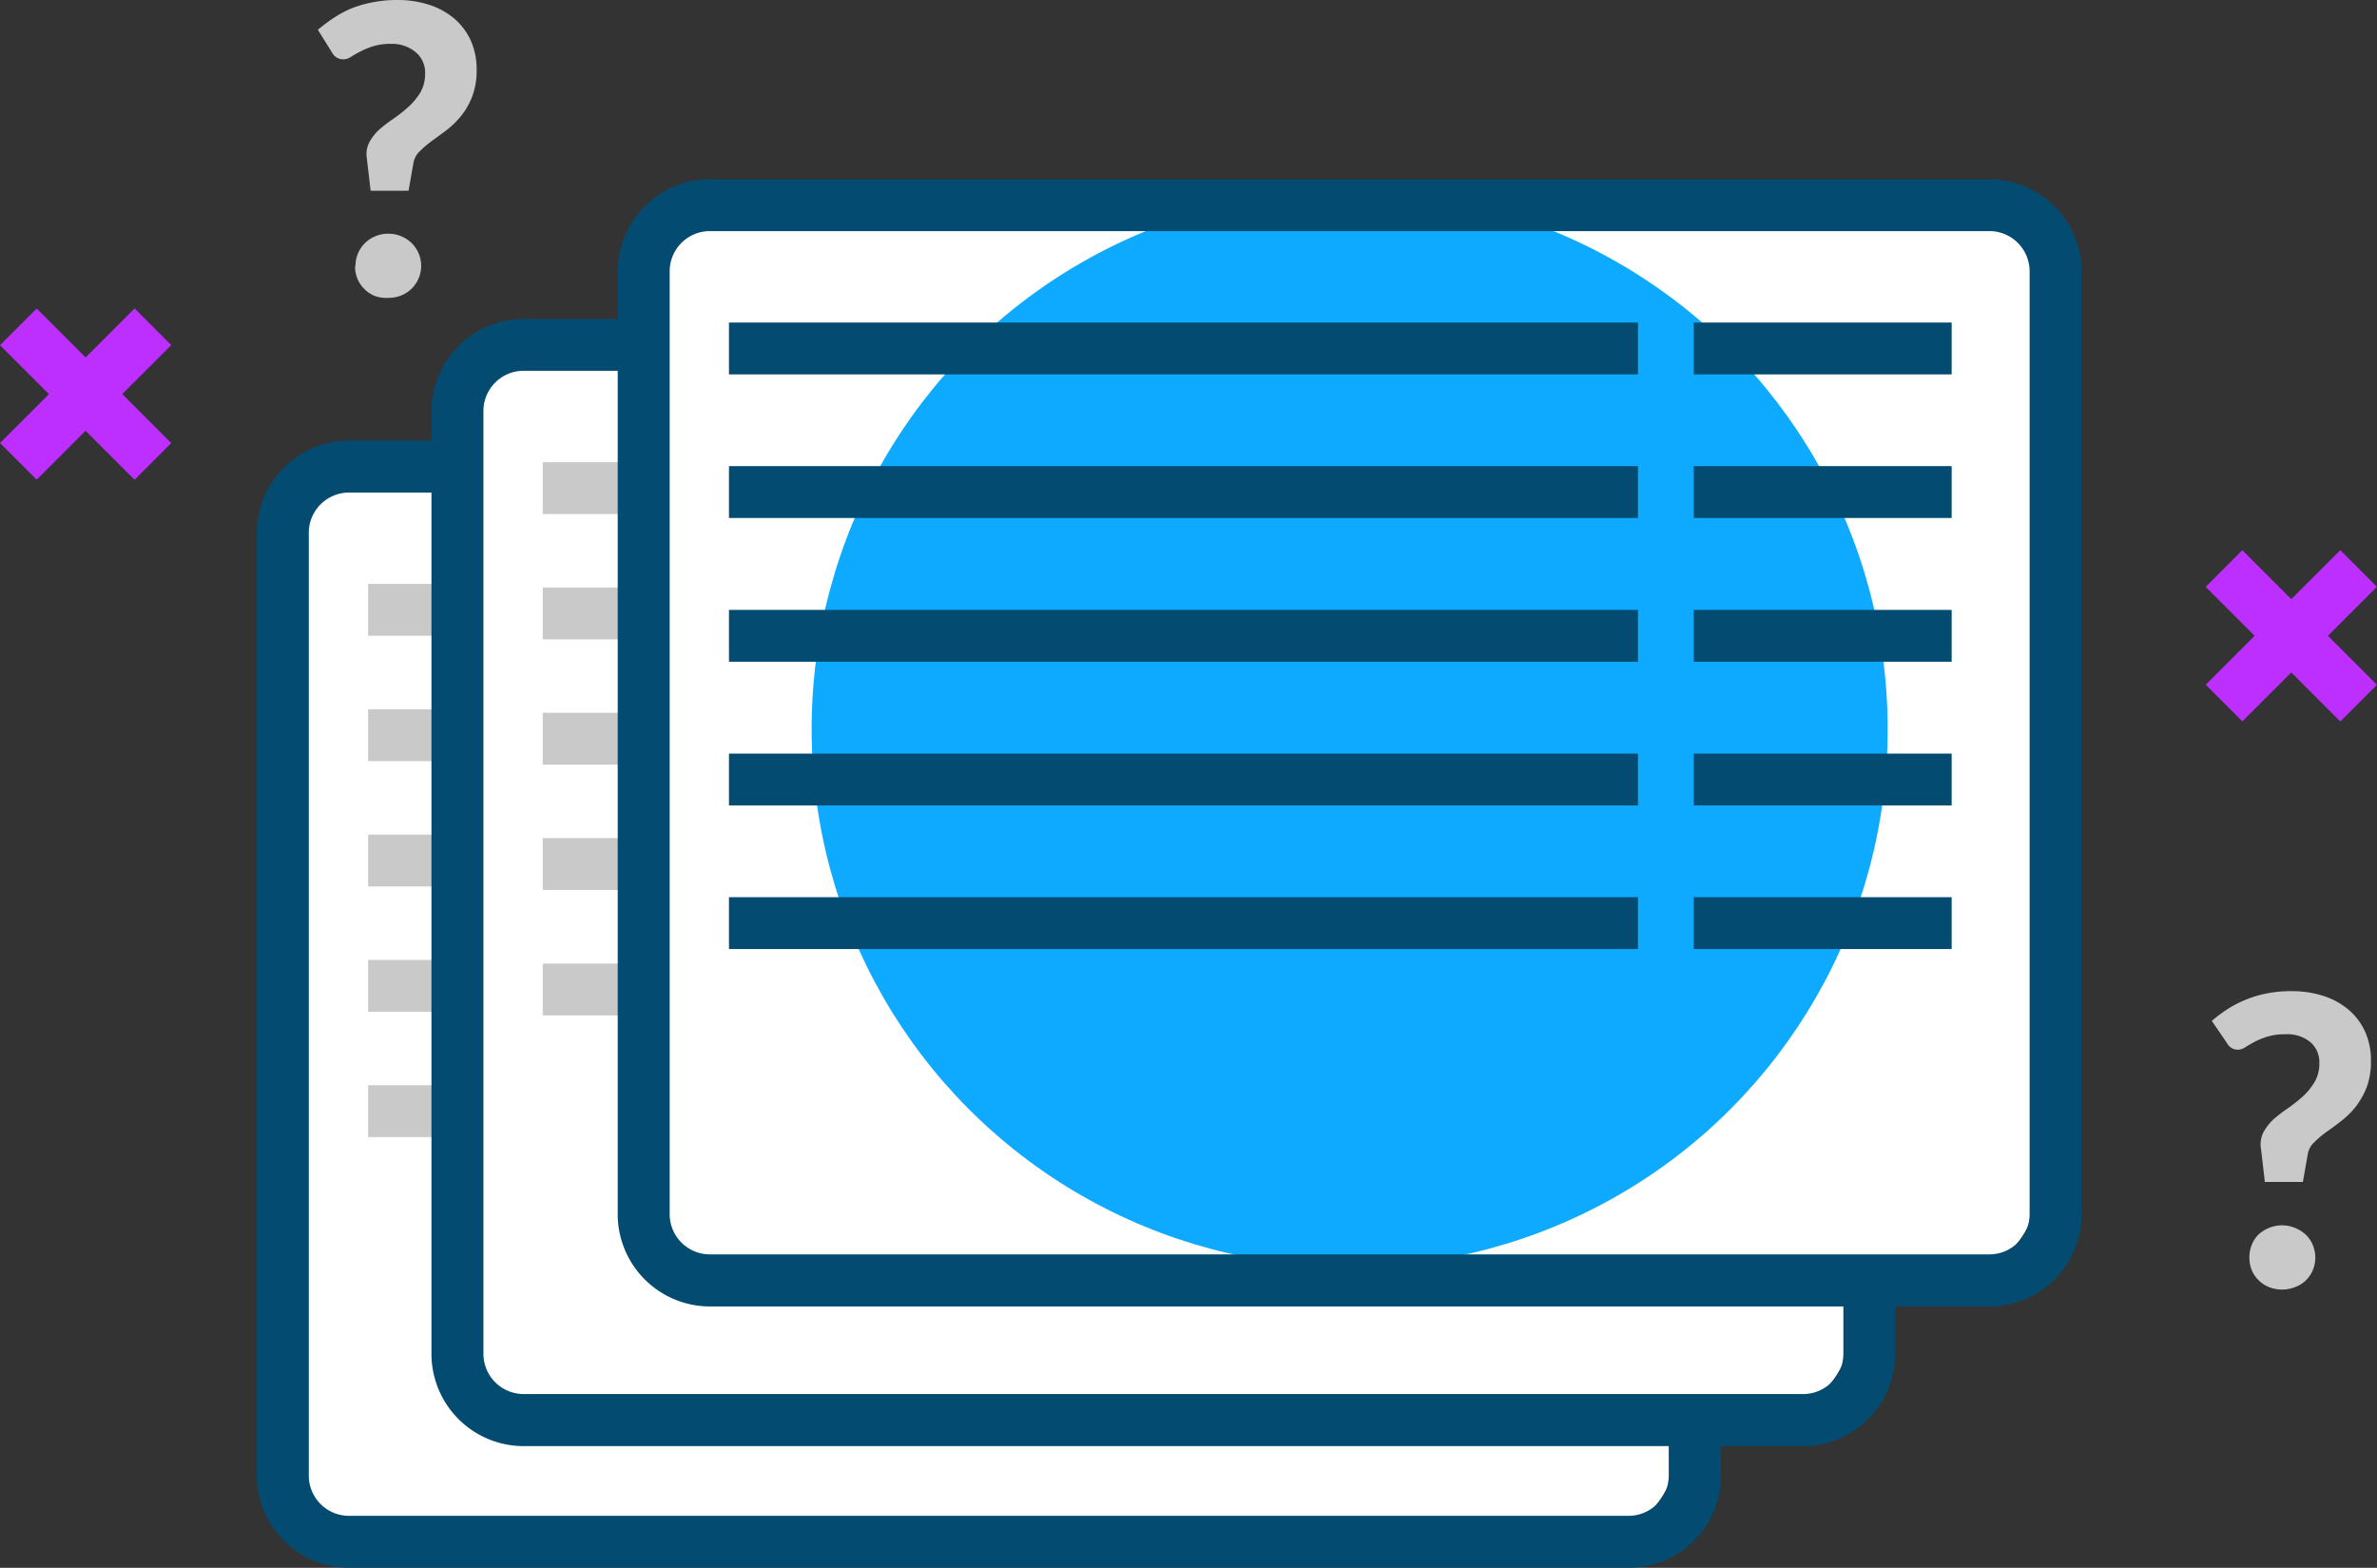
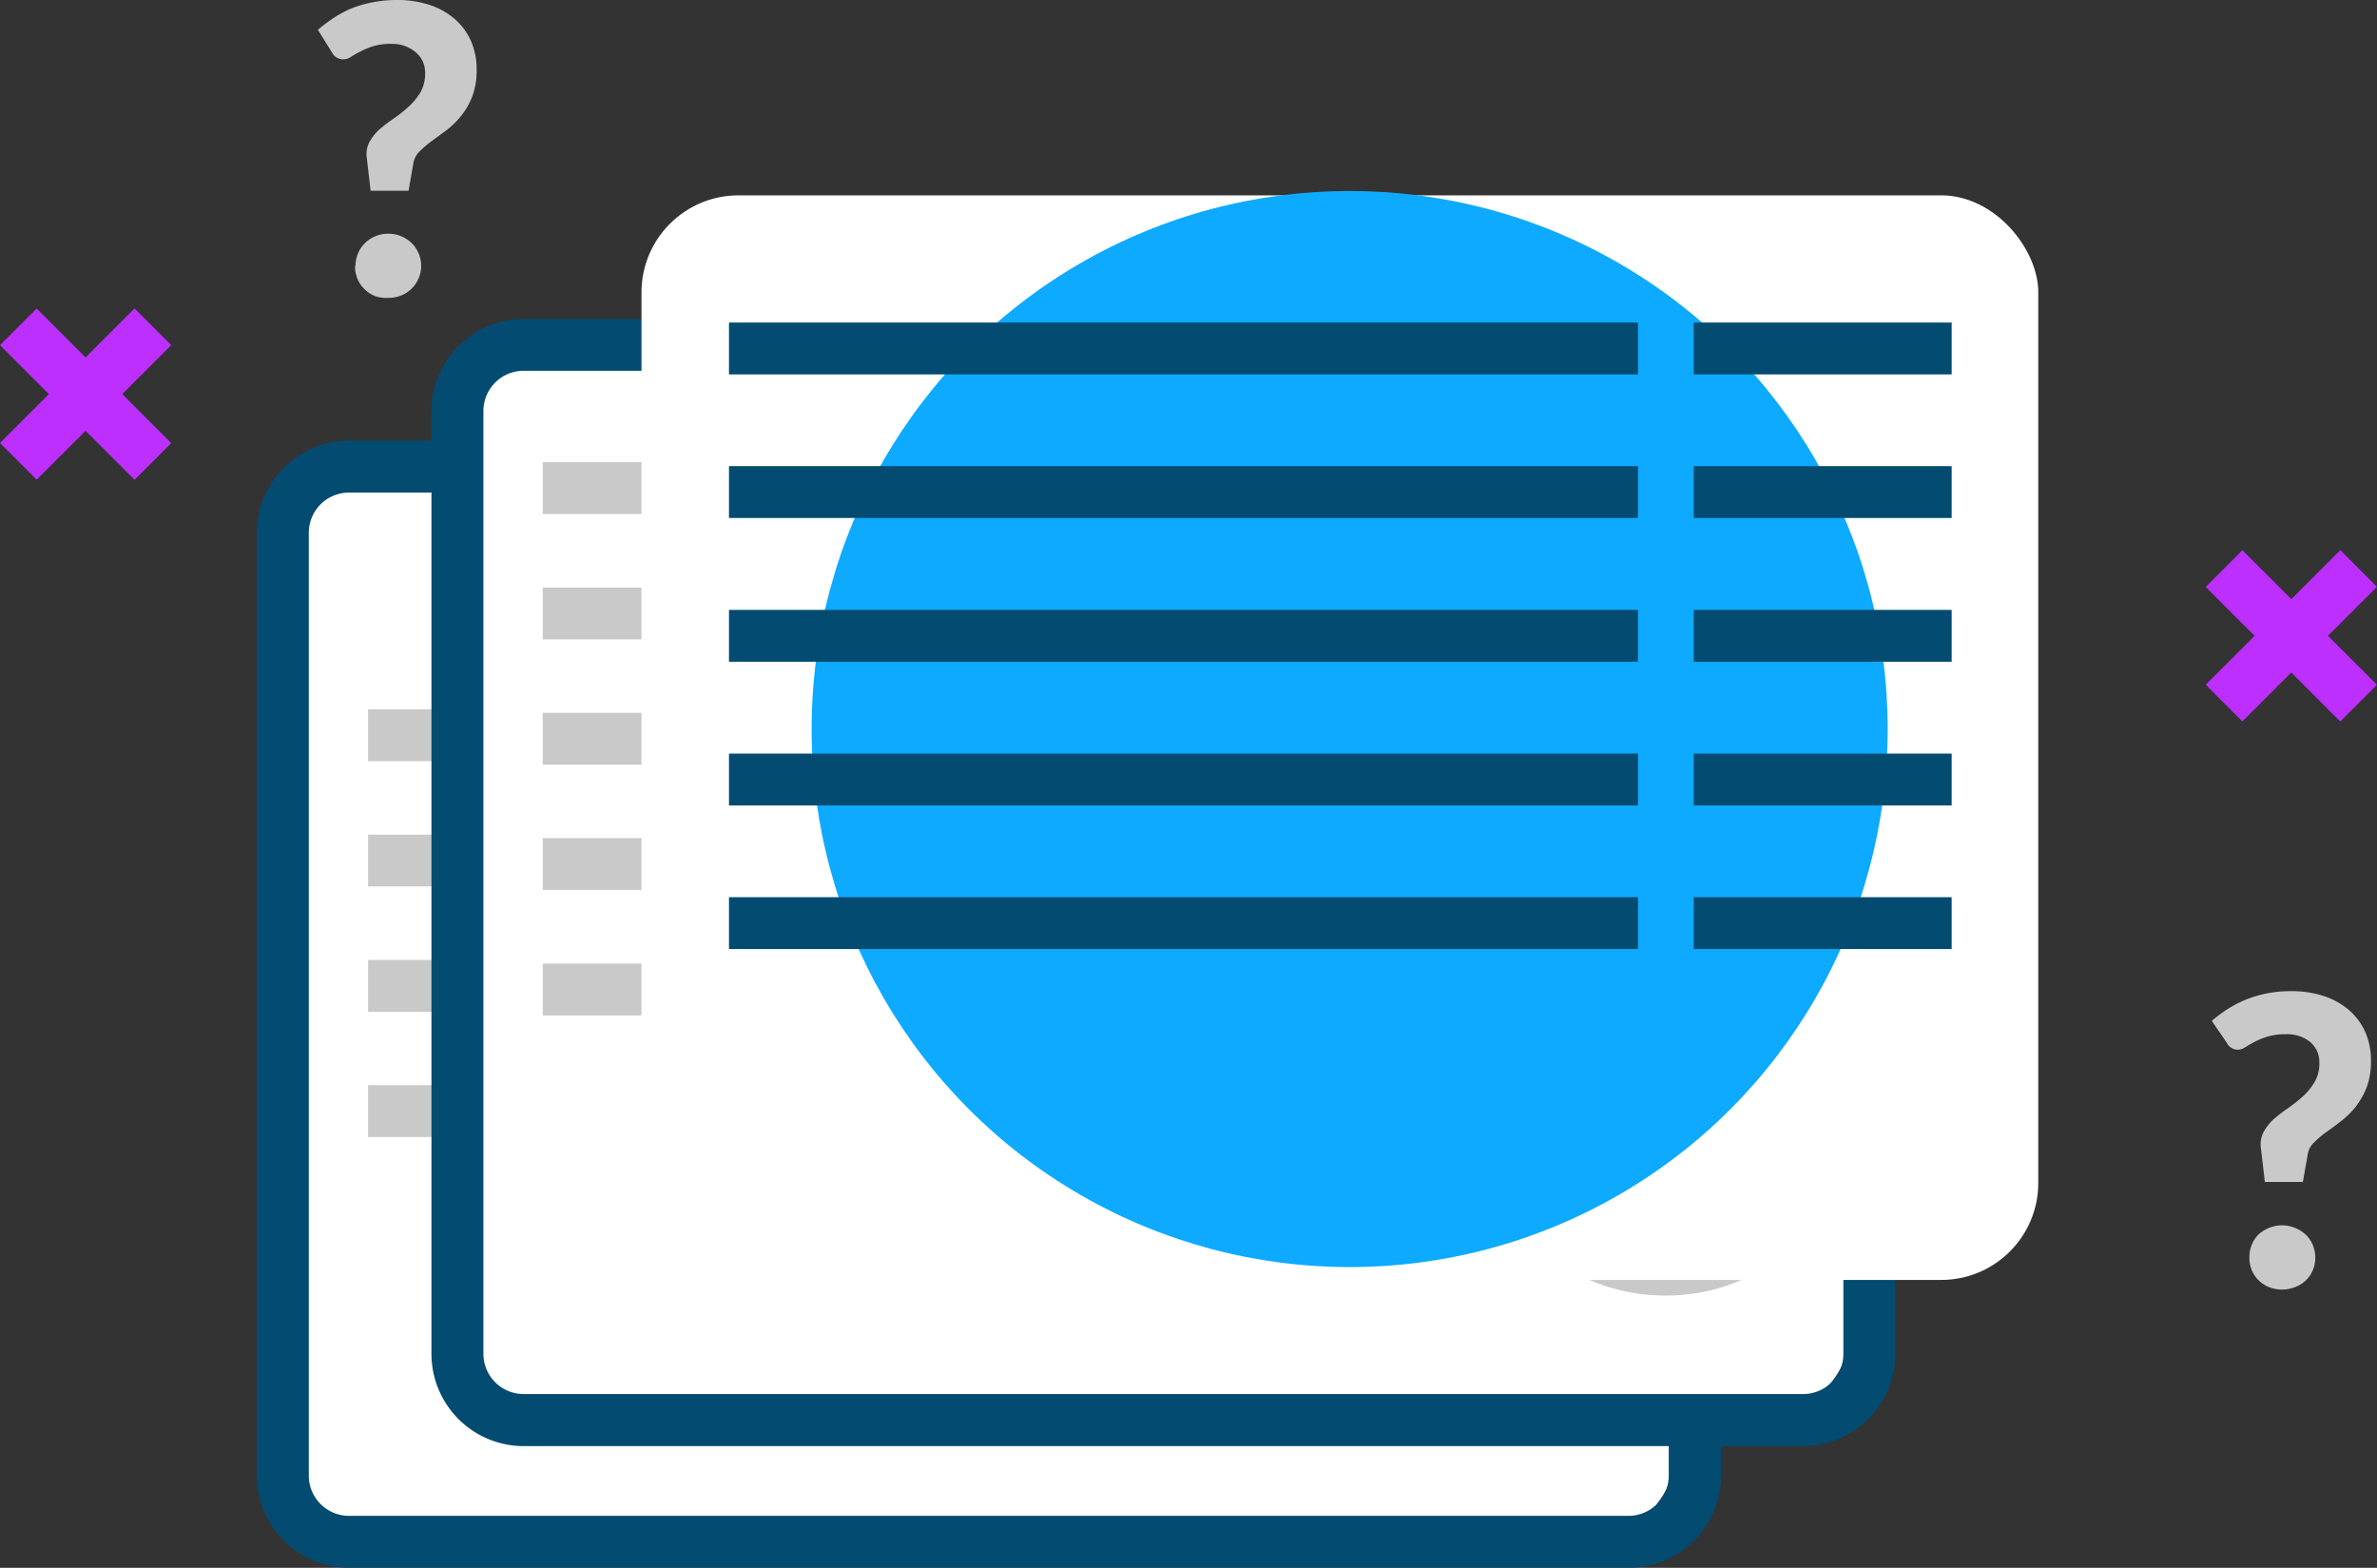
<svg xmlns="http://www.w3.org/2000/svg" viewBox="0 0 216.84 143.01">
  <rect x="0" y="0" width="216.84" height="143.01" fill="#333333" stroke="none" />
  <defs>
    <style>.cls-1{fill:#fff}.cls-2{fill:#034b70}.cls-3{fill:#c9c9c9}.cls-4{fill:none;stroke:#c9c9c9;stroke-miterlimit:10;stroke-width:4px}.cls-6{fill:#bc2fff}</style>
  </defs>
  <g id="Layer_2" data-name="Layer 2">
    <g id="Layer_1-2" data-name="Layer 1">
      <rect class="cls-1" x="25.6" y="41.67" width="127.42" height="98.93" rx="8.85" />
      <path class="cls-2" d="M148.56 143H31.84a8.41 8.41 0 0 1-8.41-8.4v-86a8.42 8.42 0 0 1 8.41-8.41h116.72A8.42 8.42 0 0 1 157 48.6v72.86h-4.74V48.6a3.67 3.67 0 0 0-3.67-3.67H31.84a3.67 3.67 0 0 0-3.67 3.67v86a3.67 3.67 0 0 0 3.67 3.67h116.72a3.67 3.67 0 0 0 3.67-3.67v-15.83H157v15.84a8.41 8.41 0 0 1-8.44 8.39Z" />
-       <path class="cls-3" d="M33.58 53.26h82.92v4.73H33.58zM33.58 64.7h82.92v4.73H33.58zM33.58 76.13h82.92v4.73H33.58zM33.58 87.56h82.92v4.73H33.58zM33.58 98.99h82.92v4.73H33.58zM121.59 53.26h23.53v4.73h-23.53zM121.59 64.7h23.53v4.73h-23.53zM121.59 76.13h23.53v4.73h-23.53zM121.59 87.56h23.53v4.73h-23.53zM121.59 98.99h23.53v4.73h-23.53z" />
+       <path class="cls-3" d="M33.58 53.26h82.92H33.58zM33.58 64.7h82.92v4.73H33.58zM33.58 76.13h82.92v4.73H33.58zM33.58 87.56h82.92v4.73H33.58zM33.58 98.99h82.92v4.73H33.58zM121.59 53.26h23.53v4.73h-23.53zM121.59 64.7h23.53v4.73h-23.53zM121.59 76.13h23.53v4.73h-23.53zM121.59 87.56h23.53v4.73h-23.53zM121.59 98.99h23.53v4.73h-23.53z" />
      <path class="cls-4" d="M83.52 122.75c2.85 2.62 7.85 1.67 11.19-.42s6-5.14 9.63-6.73c-2.43 1-1.49 4.72 1 5.64s5.25 0 7.71-1 5.18-2 7.7-1.14 3.92 3.07 5.77 4.77c4.67 4.27 13 4.59 18.1.69" />
      <rect class="cls-1" x="41.53" y="30.56" width="127.42" height="98.93" rx="8.85" />
      <path class="cls-2" d="M164.49 131.91H47.77a8.42 8.42 0 0 1-8.41-8.41v-86a8.42 8.42 0 0 1 8.41-8.41h116.72a8.41 8.41 0 0 1 8.4 8.41v72.86h-4.73V37.49a3.67 3.67 0 0 0-3.67-3.67H47.77a3.67 3.67 0 0 0-3.67 3.67v86a3.67 3.67 0 0 0 3.67 3.67h116.72a3.67 3.67 0 0 0 3.67-3.67v-15.83h4.73v15.84a8.41 8.41 0 0 1-8.4 8.41Z" />
      <path class="cls-3" d="M49.51 42.16h82.92v4.73H49.51zM49.51 53.59h82.92v4.73H49.51zM49.51 65.02h82.92v4.73H49.51zM49.51 76.45h82.92v4.73H49.51zM49.51 87.89h82.92v4.73H49.51zM137.52 42.16h23.53v4.73h-23.53zM137.52 53.59h23.53v4.73h-23.53zM137.52 65.02h23.53v4.73h-23.53zM137.52 76.45h23.53v4.73h-23.53zM137.52 87.89h23.53v4.73h-23.53z" />
      <path class="cls-4" d="M99.44 111.64c2.86 2.62 7.86 1.68 11.2-.42s6-5.14 9.63-6.72c-2.44 1-1.49 4.71 1 5.63s5.25 0 7.7-1 5.19-1.94 7.71-1.14 3.92 3.07 5.77 4.77c4.67 4.27 13 4.59 18.09.69" />
      <rect class="cls-1" x="58.52" y="17.82" width="127.42" height="98.93" rx="8.85" />
      <circle cx="123.12" cy="66.5" r="49.08" fill="#0daaff" />
-       <path class="cls-2" d="M181.48 119.17H64.76a8.42 8.42 0 0 1-8.41-8.41v-86a8.42 8.42 0 0 1 8.41-8.41h116.72a8.42 8.42 0 0 1 8.41 8.41v72.85h-4.74V24.75a3.67 3.67 0 0 0-3.67-3.67H64.76a3.67 3.67 0 0 0-3.67 3.67v86a3.67 3.67 0 0 0 3.67 3.67h116.72a3.67 3.67 0 0 0 3.67-3.67V94.92h4.74v15.84a8.42 8.42 0 0 1-8.41 8.41Z" />
      <path class="cls-2" d="M66.5 29.42h82.92v4.73H66.5zM154.51 29.42h23.53v4.73h-23.53zM66.5 42.52h82.92v4.73H66.5zM154.51 42.52h23.53v4.73h-23.53zM66.5 55.63h82.92v4.73H66.5zM154.51 55.63h23.53v4.73h-23.53zM66.5 68.74h82.92v4.73H66.5zM154.51 68.74h23.53v4.73h-23.53zM66.5 81.84h82.92v4.73H66.5zM154.51 81.84h23.53v4.73h-23.53z" />
      <path class="cls-3" d="M29 2.72a13.87 13.87 0 0 1 1.42-1.07A9.9 9.9 0 0 1 32 .79a10.33 10.33 0 0 1 2-.58A11.19 11.19 0 0 1 36.19 0a9.34 9.34 0 0 1 3 .45 6.71 6.71 0 0 1 2.29 1.28 5.77 5.77 0 0 1 1.48 2 6.4 6.4 0 0 1 .52 2.63 6.73 6.73 0 0 1-.39 2.41 6.56 6.56 0 0 1-1 1.77 8 8 0 0 1-1.31 1.3l-1.36 1a10.07 10.07 0 0 0-1.11.94 2 2 0 0 0-.58 1l-.46 2.62h-3.46l-.35-3a2.34 2.34 0 0 1 .22-1.4 4.37 4.37 0 0 1 .93-1.19 13.07 13.07 0 0 1 1.31-1 13.44 13.44 0 0 0 1.36-1.08 6 6 0 0 0 1.07-1.3 3.4 3.4 0 0 0 .43-1.72 2.41 2.41 0 0 0-.84-1.93A3.31 3.31 0 0 0 35.73 4a5.57 5.57 0 0 0-1.7.22 7.37 7.37 0 0 0-1.18.49 9.63 9.63 0 0 0-.84.48 1.26 1.26 0 0 1-.66.22 1.13 1.13 0 0 1-1.05-.6Zm3.43 21.53a2.94 2.94 0 0 1 .23-1.14 2.8 2.8 0 0 1 .64-.94 2.9 2.9 0 0 1 .94-.62 2.86 2.86 0 0 1 1.18-.23 2.92 2.92 0 0 1 1.18.23 3.06 3.06 0 0 1 .95.62 2.92 2.92 0 0 1 0 4.16 2.89 2.89 0 0 1-.95.62 3.1 3.1 0 0 1-1.18.22A3 3 0 0 1 34.2 27a2.75 2.75 0 0 1-.94-.62 2.82 2.82 0 0 1-.64-.92 3 3 0 0 1-.23-1.21ZM201.77 93.12a12.79 12.79 0 0 1 1.42-1.06 9.9 9.9 0 0 1 1.65-.86 10.11 10.11 0 0 1 1.93-.58 11.19 11.19 0 0 1 2.23-.21 9.38 9.38 0 0 1 3 .45 6.8 6.8 0 0 1 2.29 1.28 5.77 5.77 0 0 1 1.48 2 6.35 6.35 0 0 1 .52 2.62 6.79 6.79 0 0 1-.39 2.42 7.53 7.53 0 0 1-1 1.77 7.72 7.72 0 0 1-1.32 1.3c-.47.37-.93.71-1.35 1a9.09 9.09 0 0 0-1.11.94 1.92 1.92 0 0 0-.58 1l-.46 2.62h-3.47l-.35-3a2.47 2.47 0 0 1 .22-1.53 4.83 4.83 0 0 1 .94-1.2 13 13 0 0 1 1.31-1 14.66 14.66 0 0 0 1.36-1.08 5.8 5.8 0 0 0 1.06-1.31 3.24 3.24 0 0 0 .43-1.71 2.4 2.4 0 0 0-.83-1.93 3.31 3.31 0 0 0-2.21-.71 5.57 5.57 0 0 0-1.7.22 7 7 0 0 0-1.18.48c-.33.18-.61.34-.85.49a1.21 1.21 0 0 1-.66.22 1.12 1.12 0 0 1-1-.61Zm3.43 21.54a3 3 0 0 1 .23-1.15 2.73 2.73 0 0 1 .63-.93 3.28 3.28 0 0 1 .94-.58 3.12 3.12 0 0 1 2.35 0 3.2 3.2 0 0 1 1 .63 2.73 2.73 0 0 1 .63.93 3 3 0 0 1 0 2.31 2.79 2.79 0 0 1-.63.92 2.84 2.84 0 0 1-1 .62 3.25 3.25 0 0 1-2.35 0 2.89 2.89 0 0 1-.95-.62 2.79 2.79 0 0 1-.63-.92 3 3 0 0 1-.22-1.21Z" />
      <path class="cls-6" transform="rotate(-45 209.024 58)" d="M206.66 49.32h4.73v17.36h-4.73z" />
      <path class="cls-6" transform="rotate(-45 209.024 58)" d="M200.35 55.63h17.36v4.73h-17.36z" />
      <path class="cls-6" transform="rotate(-45 7.81 35.945)" d="M5.44 27.27h4.73v17.36H5.44z" />
      <path class="cls-6" transform="rotate(-45 7.81 35.945)" d="M-.87 33.58h17.36v4.73H-.87z" />
    </g>
  </g>
</svg>